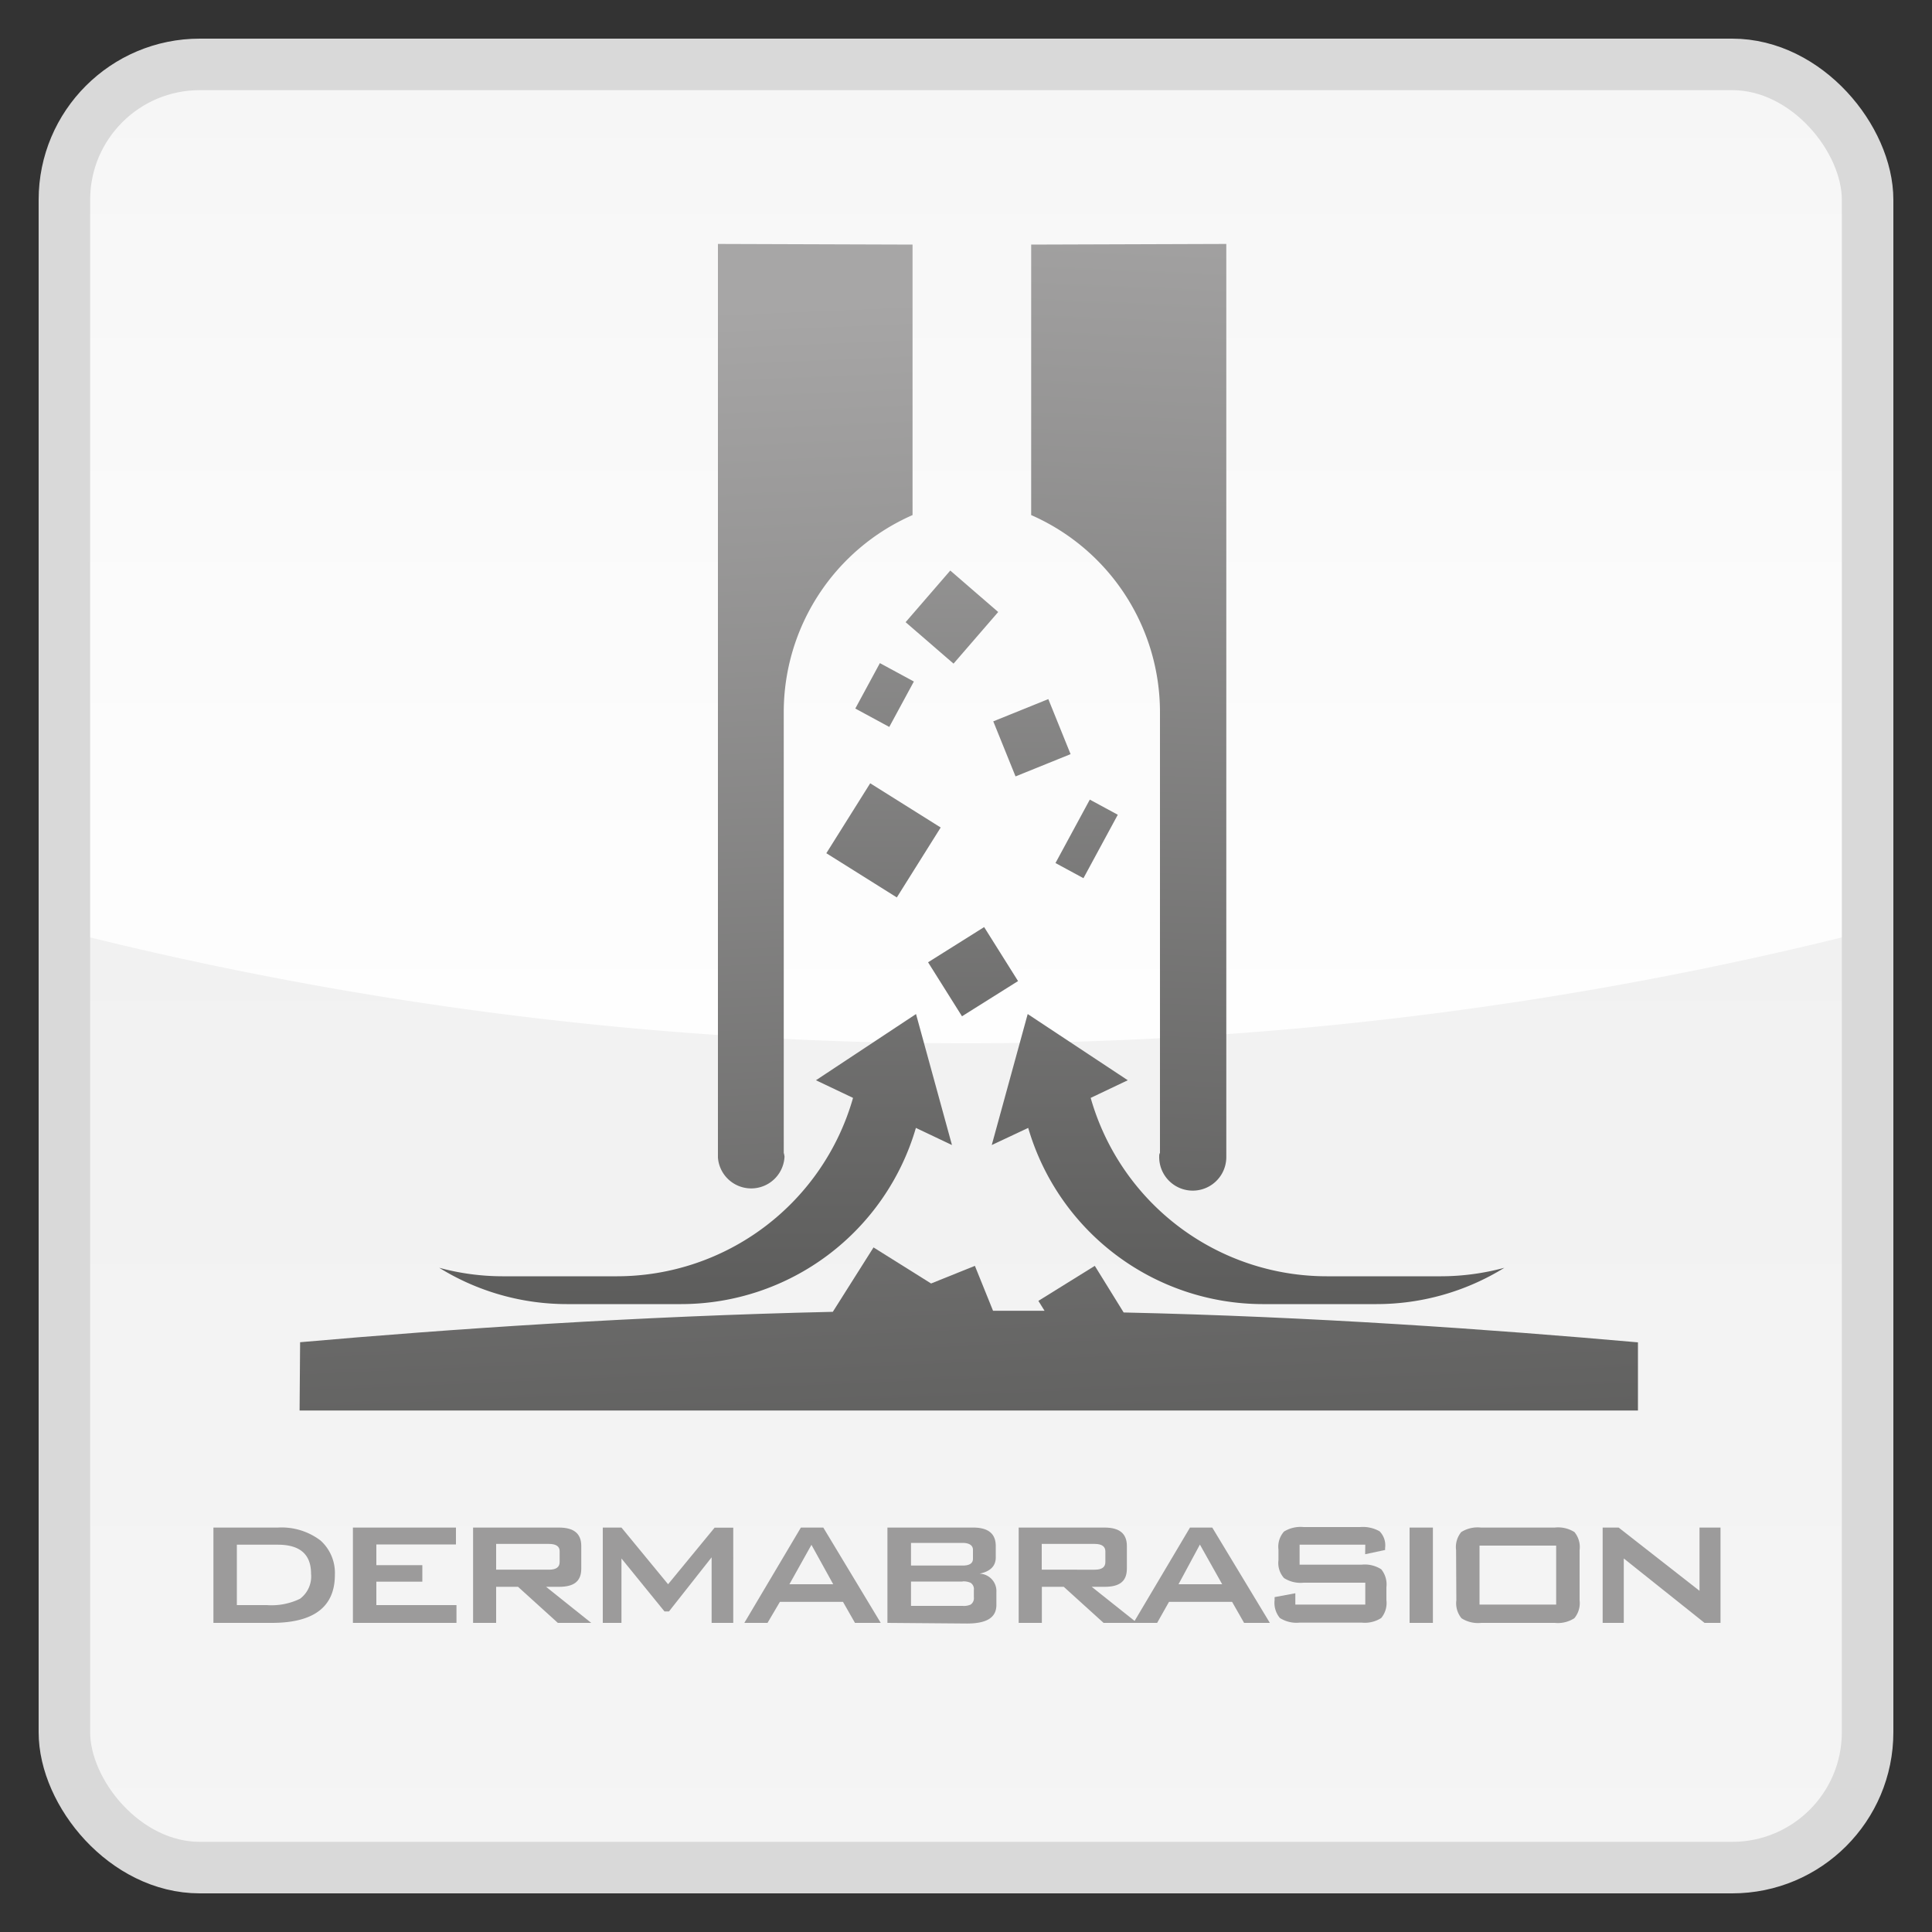
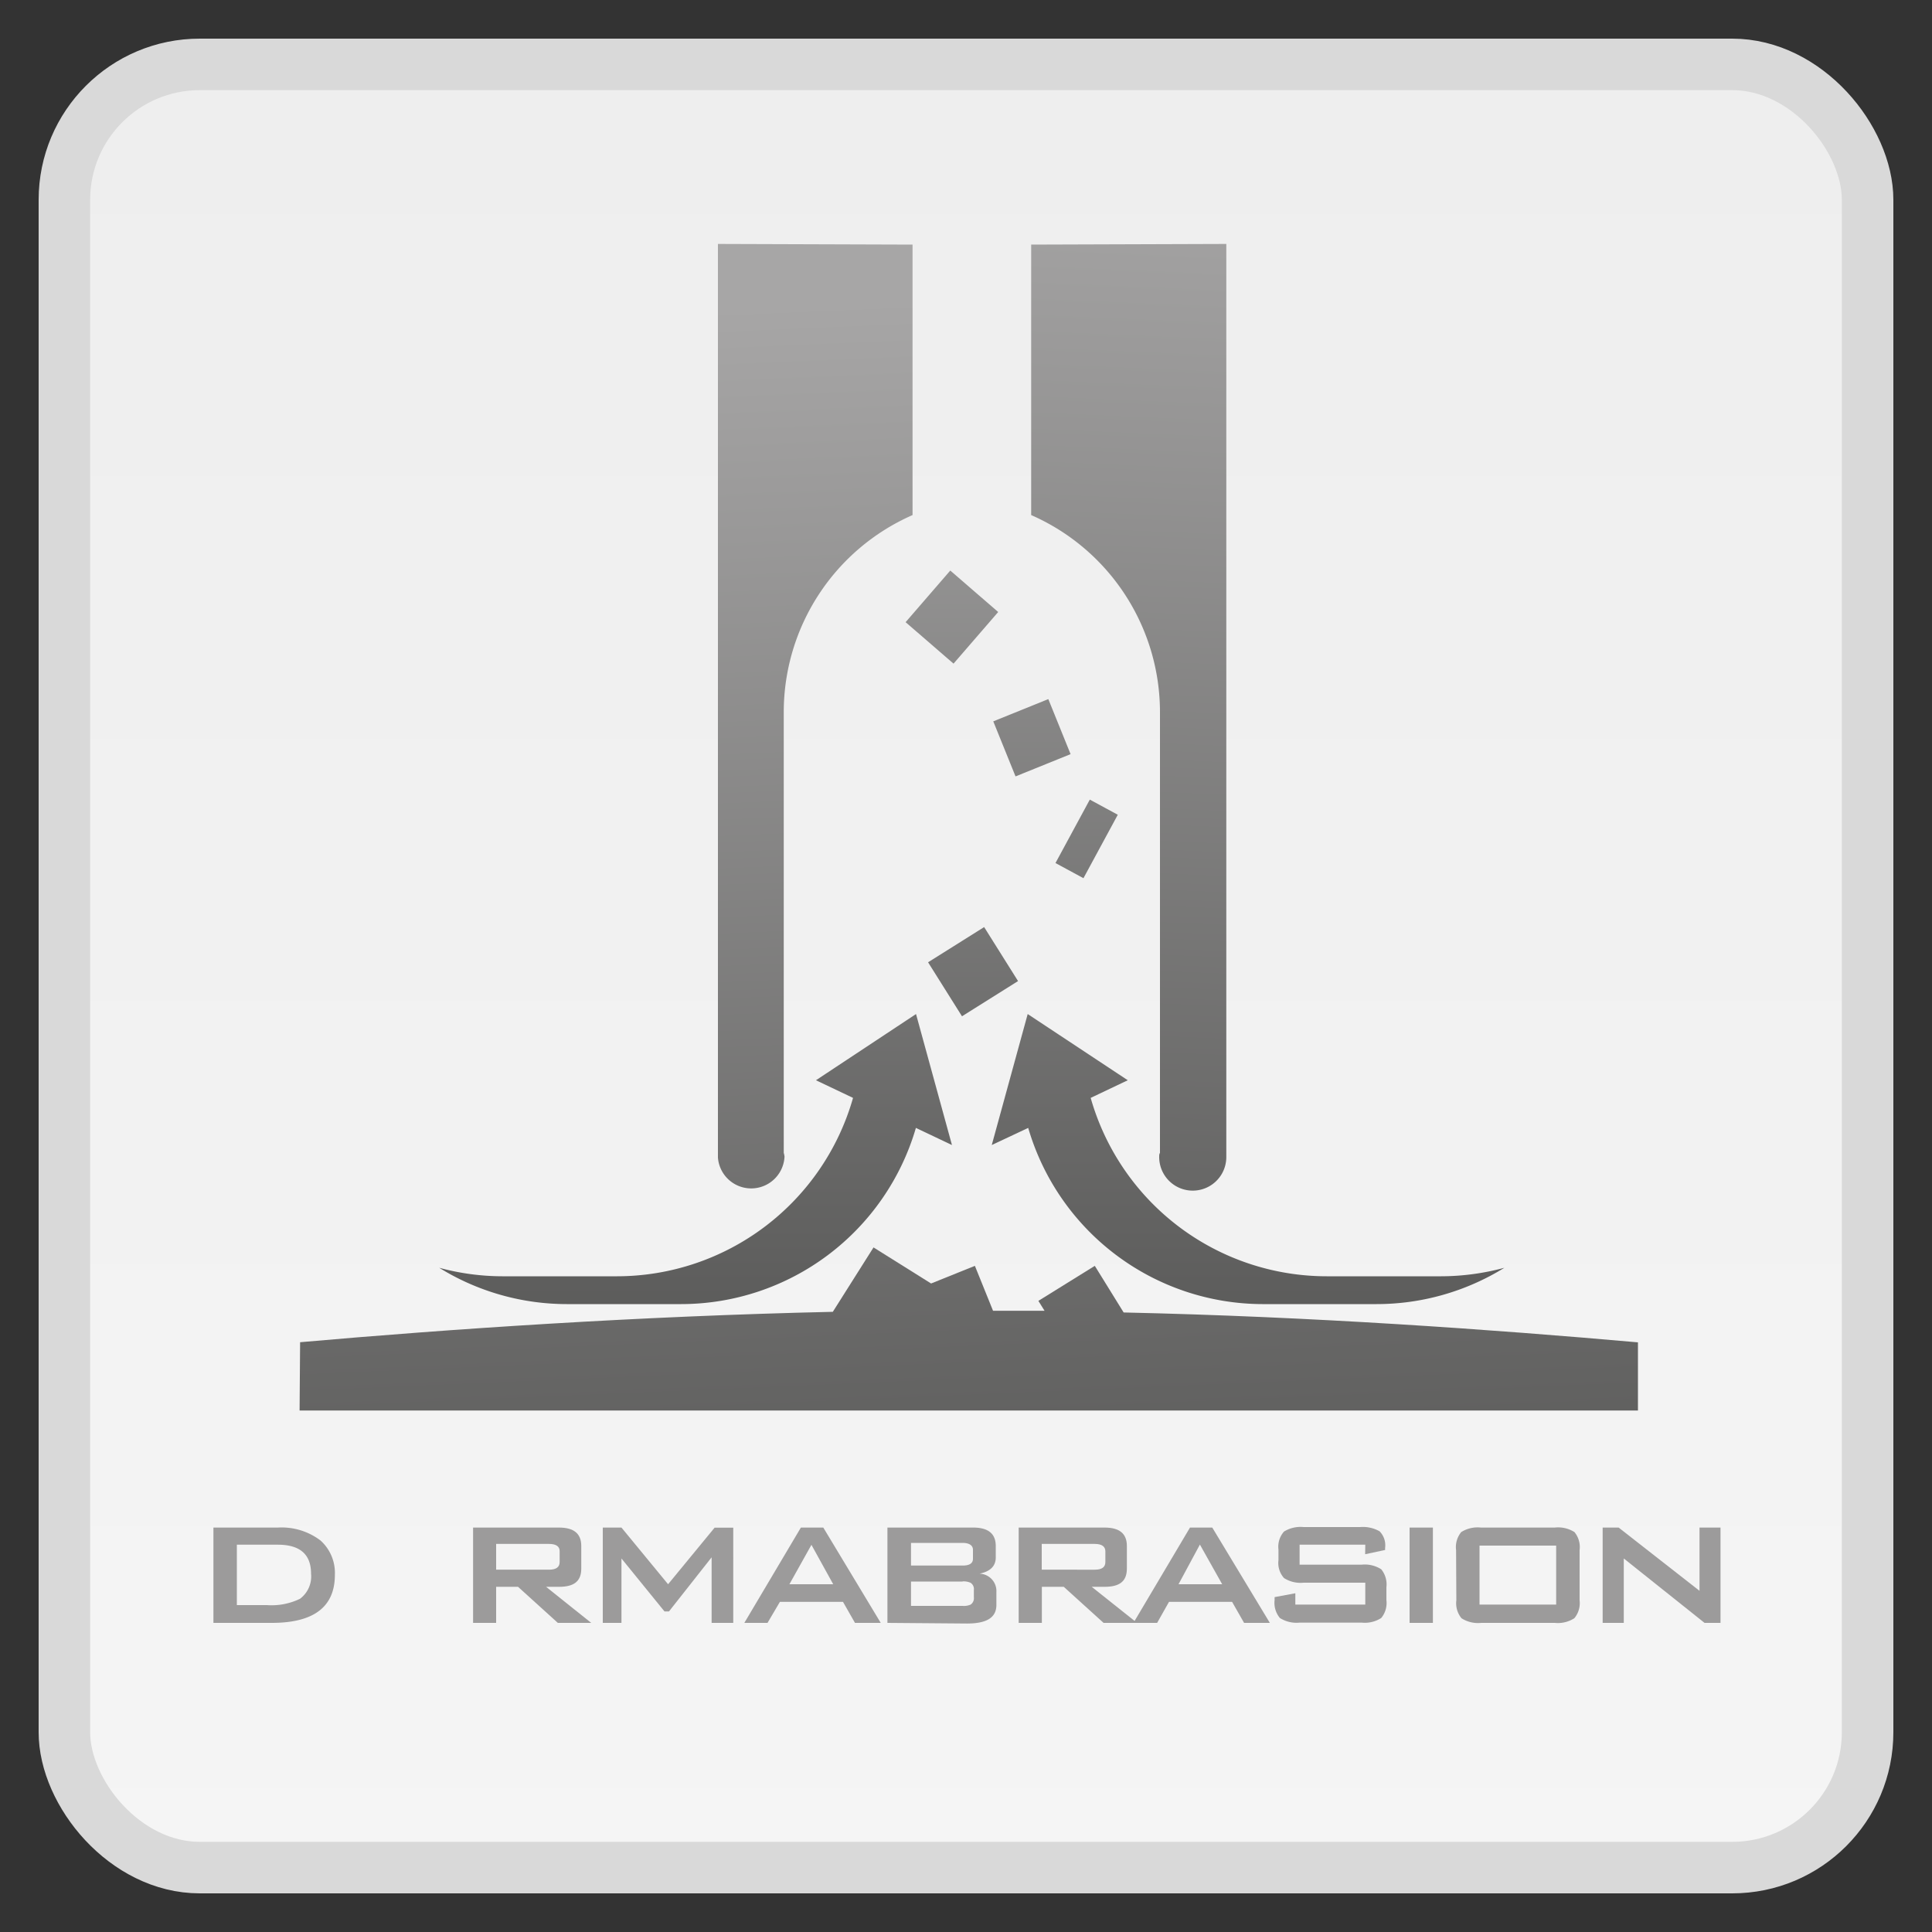
<svg xmlns="http://www.w3.org/2000/svg" xmlns:xlink="http://www.w3.org/1999/xlink" viewBox="0 0 150 150">
  <rect x="0" y="0" width="150" height="150" fill="#333333" stroke="none" />
  <defs>
    <style>.cls-1{fill:url(#linear-gradient);}.cls-2{fill:url(#linear-gradient-2);}.cls-3{fill:none;stroke:#d9d9d9;stroke-miterlimit:10;stroke-width:4px;}.cls-4{fill:#9c9b9b;}.cls-5{fill:url(#linear-gradient-3);}.cls-6{fill:url(#linear-gradient-4);}.cls-7{fill:url(#linear-gradient-5);}.cls-8{fill:url(#linear-gradient-6);}.cls-9{fill:url(#linear-gradient-7);}.cls-10{fill:url(#linear-gradient-8);}.cls-11{fill:url(#linear-gradient-9);}.cls-12{fill:url(#linear-gradient-10);}.cls-13{fill:url(#linear-gradient-11);}.cls-14{fill:url(#linear-gradient-12);}.cls-15{fill:url(#linear-gradient-13);}</style>
    <linearGradient id="linear-gradient" x1="75" y1="-24.33" x2="75" y2="149" gradientUnits="userSpaceOnUse">
      <stop offset="0" stop-color="#ececec" />
      <stop offset="0.06" stop-color="#ededed" />
      <stop offset="1" stop-color="#f5f5f5" />
    </linearGradient>
    <linearGradient id="linear-gradient-2" x1="75" y1="93" x2="75" y2="-71.54" gradientUnits="userSpaceOnUse">
      <stop offset="0" stop-color="#fff" />
      <stop offset="1" stop-color="#fff" stop-opacity="0" />
    </linearGradient>
    <linearGradient id="linear-gradient-3" x1="66.27" y1="124.44" x2="61.97" y2="23.61" gradientUnits="userSpaceOnUse">
      <stop offset="0" stop-color="#575756" />
      <stop offset="1" stop-color="#a7a6a6" />
    </linearGradient>
    <linearGradient id="linear-gradient-4" x1="-5137.64" y1="112.42" x2="-5141.95" y2="11.58" gradientTransform="matrix(-1, 0, 0, 1, -5052.46, 0)" xlink:href="#linear-gradient-3" />
    <linearGradient id="linear-gradient-5" x1="54.01" y1="107.35" x2="54.01" y2="19.69" xlink:href="#linear-gradient-3" />
    <linearGradient id="linear-gradient-6" x1="-5146.1" y1="107.35" x2="-5146.1" y2="19.69" gradientTransform="matrix(-1, 0, 0, 1, -5049.17, 0)" xlink:href="#linear-gradient-3" />
    <linearGradient id="linear-gradient-7" x1="68.6" y1="107.06" x2="68.6" y2="19" gradientTransform="translate(87.41 -27.54) rotate(57.9)" xlink:href="#linear-gradient-3" />
    <linearGradient id="linear-gradient-8" x1="75.81" y1="105.32" x2="75.08" y2="19.54" gradientTransform="translate(51.69 -28.63) rotate(32.13)" xlink:href="#linear-gradient-3" />
    <linearGradient id="linear-gradient-9" x1="73.91" y1="107.94" x2="73.91" y2="21.58" gradientTransform="translate(61.79 -39.33) rotate(49.14)" xlink:href="#linear-gradient-3" />
    <linearGradient id="linear-gradient-10" x1="84.36" y1="106.92" x2="84.36" y2="19.68" gradientTransform="translate(101.49 -40.07) rotate(61.58)" xlink:href="#linear-gradient-3" />
    <linearGradient id="linear-gradient-11" x1="68.68" y1="107.06" x2="68.68" y2="19.1" gradientTransform="translate(83.43 -32.13) rotate(61.57)" xlink:href="#linear-gradient-3" />
    <linearGradient id="linear-gradient-12" x1="80.12" y1="107.79" x2="80.12" y2="19.54" gradientTransform="translate(27.32 -25.86) rotate(22.02)" xlink:href="#linear-gradient-3" />
    <linearGradient id="linear-gradient-13" x1="75.95" y1="124.03" x2="71.64" y2="23.18" xlink:href="#linear-gradient-3" />
  </defs>
  <title>Microdermabrasion</title>
  <g id="Bouton">
    <rect class="cls-1" x="5" y="5" width="140" height="140" rx="10.51" />
-     <path class="cls-2" d="M134.49,5h-119A10.5,10.5,0,0,0,5,15.51V72.28A283.87,283.87,0,0,0,75,81a283.87,283.87,0,0,0,70-8.72V15.51A10.5,10.5,0,0,0,134.49,5Z" />
    <rect class="cls-3" x="5" y="5" width="140" height="140" rx="10.51" />
  </g>
  <g id="Aqua_Peel" data-name="Aqua Peel">
    <path class="cls-4" d="M16.57,126v-7.4h5a5,5,0,0,1,3.31,1A3.38,3.38,0,0,1,26,122.27Q26,126,21.1,126Zm1.82-1.38h2.33a5.07,5.07,0,0,0,2.57-.49,2.16,2.16,0,0,0,.86-1.95q0-2.25-2.58-2.25H18.39Z" />
-     <path class="cls-4" d="M27.4,126v-7.4h8v1.31H29.22v1.61h3.57v1.28H29.22v1.82h6.22V126Z" />
    <path class="cls-4" d="M36.73,126v-7.4H43.4c1.16,0,1.73.47,1.73,1.43v1.75c0,1-.57,1.42-1.73,1.42h-1L45.9,126H43.31l-3.09-2.8h-1.7V126Zm5.9-6.13H38.52v2h4.11c.55,0,.82-.2.82-.59v-.86C43.45,120.07,43.18,119.87,42.63,119.87Z" />
    <path class="cls-4" d="M46.8,126v-7.4h1.45L51.87,123l3.61-4.39h1.45V126H55.25v-5.09l-3.31,4.2h-.35L48.25,121v5Z" />
    <path class="cls-4" d="M57.79,126l4.39-7.4h1.74l4.46,7.4h-2l-.93-1.63h-4.9L59.59,126Zm3.5-3h3.4L63,119.94Z" />
    <path class="cls-4" d="M68.9,126v-7.4h6.66c1.16,0,1.75.47,1.75,1.43v.89q0,1-1.26,1.26a1.35,1.35,0,0,1,1.31,1.42v1c0,1-.76,1.45-2.29,1.45Zm5.83-6.21h-4v1.76h4c.54,0,.81-.17.81-.53v-.7C75.54,120,75.27,119.79,74.73,119.79Zm0,3h-4v1.89h4a1.31,1.31,0,0,0,.63-.1.6.6,0,0,0,.25-.57v-.56a.58.58,0,0,0-.25-.56A1.31,1.31,0,0,0,74.73,122.78Z" />
    <path class="cls-4" d="M79.09,126v-7.4h6.67c1.16,0,1.73.47,1.73,1.43v1.75c0,1-.57,1.42-1.73,1.42h-1l3.52,2.8h-2.6l-3.09-2.8h-1.7V126Zm5.9-6.13H80.88v2H85c.55,0,.82-.2.82-.59v-.86C85.81,120.07,85.54,119.87,85,119.87Z" />
    <path class="cls-4" d="M88,126l4.39-7.4h1.73l4.47,7.4h-2l-.93-1.63h-4.9L89.84,126Zm3.5-3h3.39l-1.73-3.08Z" />
    <path class="cls-4" d="M106,119.93h-5.1v1.55h4.82a2.36,2.36,0,0,1,1.52.36,1.85,1.85,0,0,1,.4,1.39v1a1.83,1.83,0,0,1-.4,1.39,2.36,2.36,0,0,1-1.52.36H100.9a2.41,2.41,0,0,1-1.53-.36,1.83,1.83,0,0,1-.41-1.39V124l1.61-.3v.88H106v-1.7h-4.79a2.38,2.38,0,0,1-1.52-.36,1.75,1.75,0,0,1-.43-1.39v-.82a1.77,1.77,0,0,1,.43-1.4,2.45,2.45,0,0,1,1.52-.35h4.39a2.62,2.62,0,0,1,1.51.33,1.54,1.54,0,0,1,.43,1.28v.17l-1.55.33Z" />
    <path class="cls-4" d="M109.44,126v-7.4h1.81V126Z" />
    <path class="cls-4" d="M113.05,120.35a1.83,1.83,0,0,1,.4-1.4,2.38,2.38,0,0,1,1.53-.35h5.73a2.38,2.38,0,0,1,1.53.35,1.83,1.83,0,0,1,.4,1.4v3.9a1.83,1.83,0,0,1-.41,1.39,2.36,2.36,0,0,1-1.52.36H115a2.37,2.37,0,0,1-1.53-.36,1.83,1.83,0,0,1-.4-1.39Zm1.82,4.23h5.95V120h-5.95Z" />
    <path class="cls-4" d="M124.43,126v-7.4h1.24l6.28,4.91V118.6h1.63V126h-1.24l-6.27-5v5Z" />
    <path class="cls-5" d="M55.74,18.94V89.87h0a2.59,2.59,0,0,0,5.17-.07,1.5,1.5,0,0,0-.06-.29c0-.33,0-.65,0-1V55.29a16.71,16.71,0,0,1,10-15.3v-21Z" />
    <path class="cls-6" d="M95.21,18.94V89.87h0A2.59,2.59,0,0,1,90,89.8c0-.1,0-.19.06-.29,0-.33,0-.65,0-1V55.29a16.71,16.71,0,0,0-10-15.3v-21Z" />
    <path class="cls-7" d="M73.91,88.9,71.12,78.73l-7.77,5.14,2.88,1.37A19.07,19.07,0,0,1,47.92,99.09H39a18.87,18.87,0,0,1-4.9-.66A18.85,18.85,0,0,0,44,101.25h8.89A19,19,0,0,0,71.11,87.57Z" />
    <path class="cls-8" d="M77,88.9l2.79-10.17,7.77,5.14-2.88,1.37A19.06,19.06,0,0,0,103,99.09h8.89a19,19,0,0,0,4.91-.66,18.87,18.87,0,0,1-9.92,2.82H98A19,19,0,0,1,79.83,87.57Z" />
-     <rect class="cls-9" x="65.39" y="62.02" width="6.41" height="6.46" transform="translate(-23.13 88.68) rotate(-57.9)" />
    <rect class="cls-10" x="72.98" y="72.96" width="5.14" height="4.95" transform="translate(-28.55 51.74) rotate(-32.13)" />
    <rect class="cls-11" x="71.26" y="45.46" width="5.3" height="4.92" transform="translate(-10.69 72.46) rotate(-49.14)" />
    <rect class="cls-12" x="81.56" y="63.89" width="5.6" height="2.47" transform="translate(-13.06 108.33) rotate(-61.58)" />
-     <rect class="cls-13" x="66.67" y="52.45" width="4.01" height="3" transform="translate(-11.46 88.67) rotate(-61.57)" />
    <rect class="cls-14" x="77.81" y="54.98" width="4.61" height="4.61" transform="translate(-15.63 34.21) rotate(-22.02)" />
    <path class="cls-15" d="M23.26,109.51H127.17v-5.29c-11.31-1-25.32-2-39.93-2.32L85,98.28,80.62,101l.48.77-4,0-1.41-3.49-3.4,1.37-4.47-2.8-3.16,5c-15.12.34-29.68,1.33-41.36,2.36Z" />
  </g>
</svg>